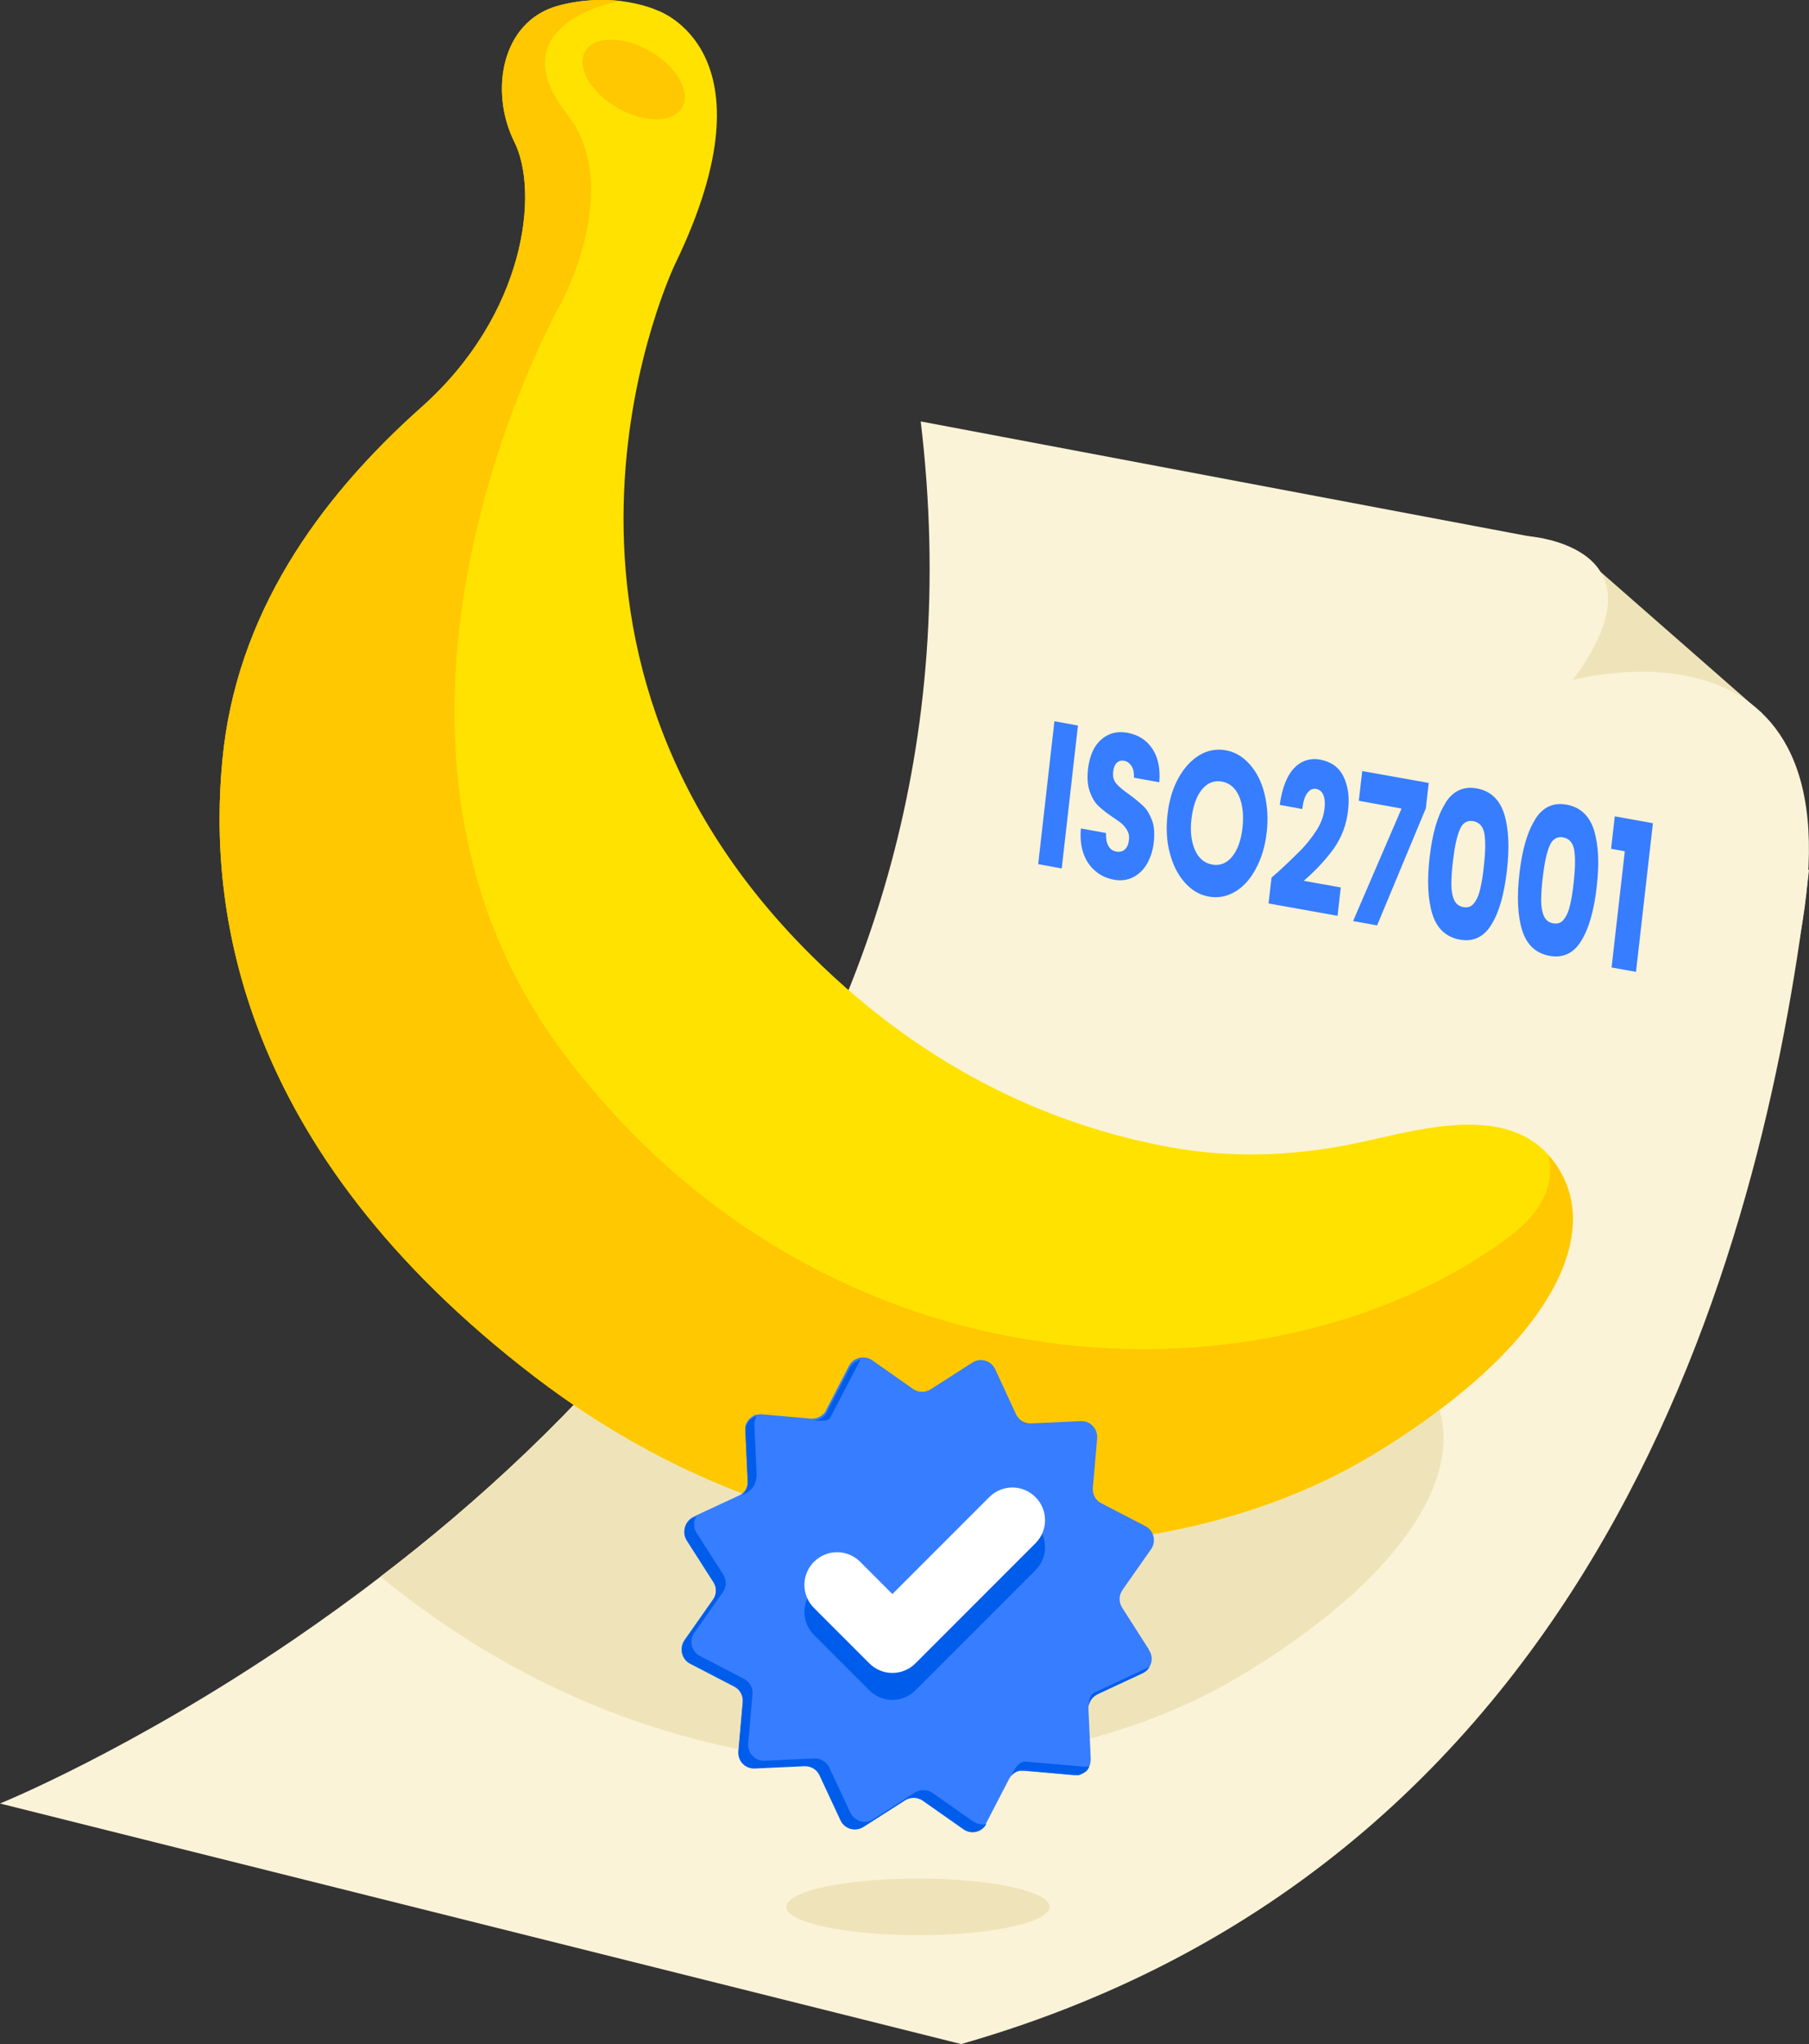
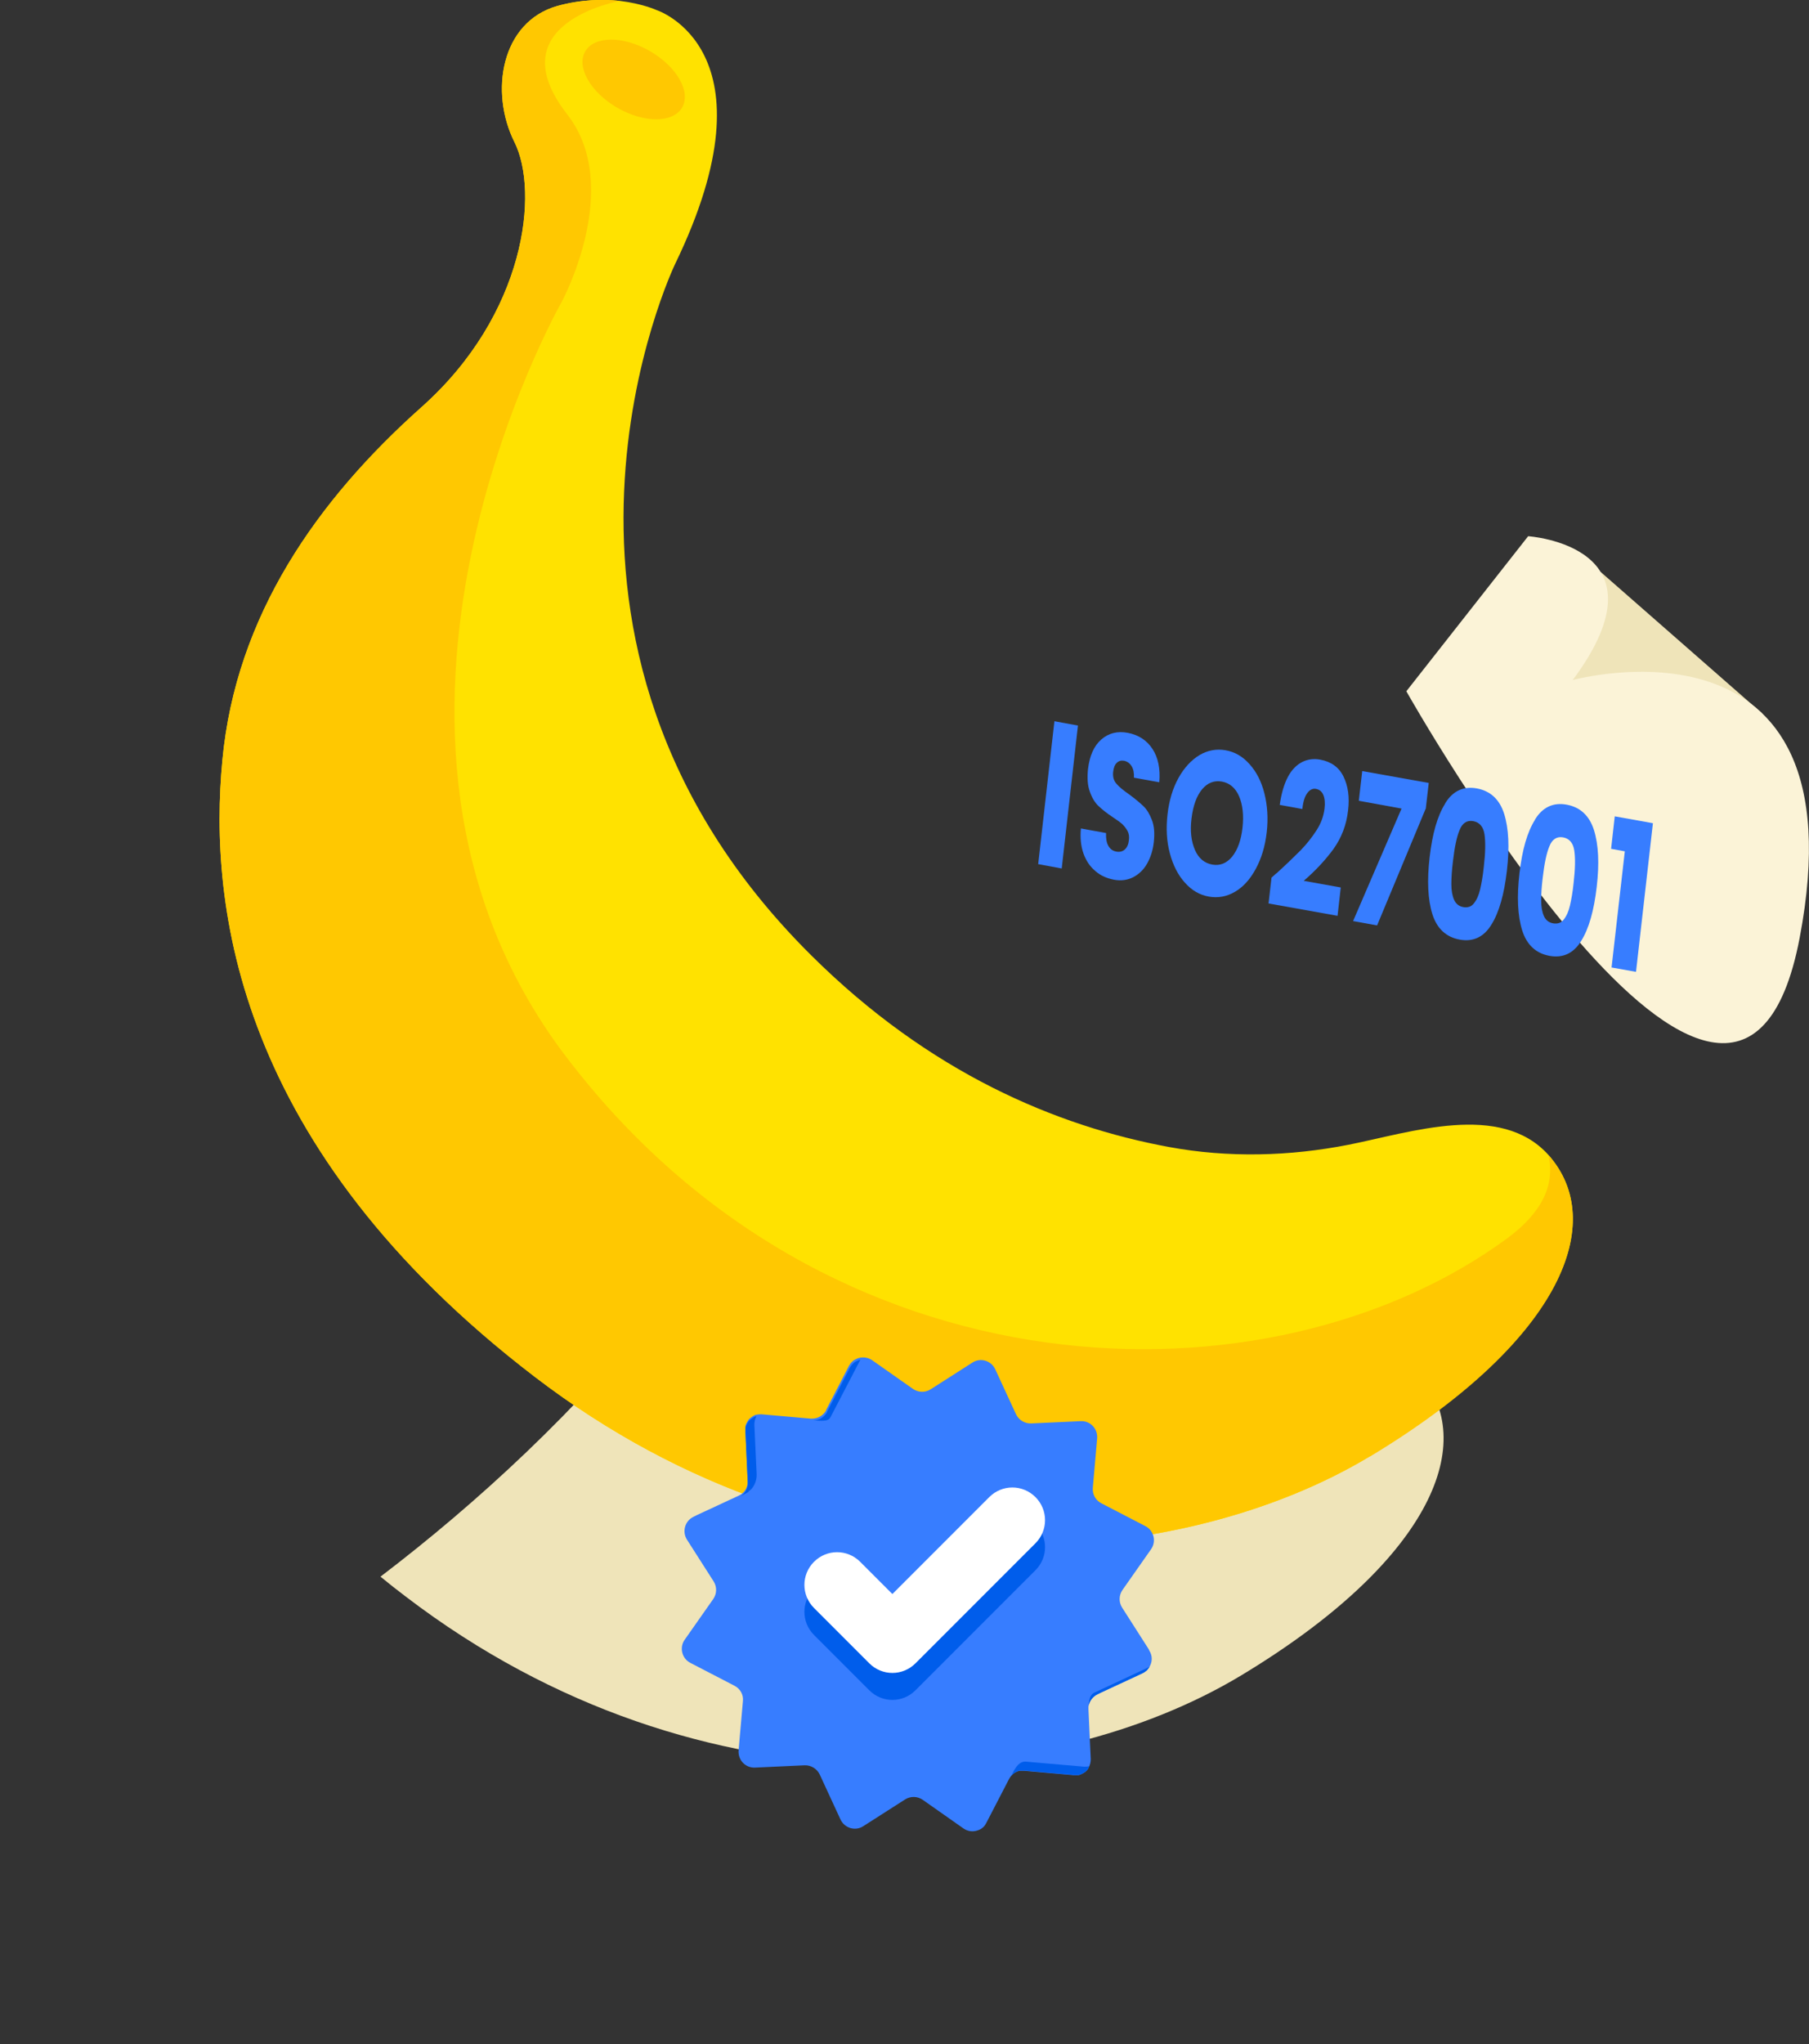
<svg xmlns="http://www.w3.org/2000/svg" id="Calque_2" data-name="Calque 2" viewBox="0 0 79.16 89.39">
  <rect x="0" y="0" width="79.16" height="89.39" fill="#333333" stroke="none" />
  <defs>
    <style>
      .cls-1 {
        fill: #efe4b9;
      }

      .cls-2 {
        fill: #fbf3d7;
      }

      .cls-3 {
        fill: #ffe200;
      }

      .cls-4 {
        fill: #377dff;
      }

      .cls-5 {
        fill: #ffc801;
      }

      .cls-6 {
        fill: #fff;
      }

      .cls-7 {
        fill: #005deb;
      }
    </style>
  </defs>
  <g id="Calque_1-2" data-name="Calque 1">
-     <path class="cls-2" d="M79.16,38.06c-1.8,15.27-8.39,43.13-37.1,51.33L0,78.87s5.74-2.32,12.91-7.21c1.21-.83,2.47-1.73,3.74-2.71,4.21-3.21,8.63-7.25,12.51-12.14.92-1.16,1.81-2.36,2.66-3.62,6.12-9,10.17-20.52,8.47-34.76l27.24,5.14,11.63,14.49Z" />
    <path class="cls-1" d="M54.31,73.27c-8.23,4.96-23.48,6.54-36.57-3.46-.37-.28-.74-.57-1.09-.86,4.21-3.21,8.63-7.25,12.51-12.14.92-1.16,1.81-2.36,2.66-3.62,4.59,3.9,9.38,5.78,13.67,6.58,2.61.48,5.28.41,7.88-.1,2.69-.54,6.63-1.9,8.74.44.04.05.09.1.13.15,2.4,2.96.29,8.06-7.93,13.01Z" />
    <g>
      <path class="cls-3" d="M59.96,63.68c-8.22,4.96-23.48,6.54-36.56-3.47-13.08-10.01-14.27-20.61-13.67-26.95.59-6.34,4.16-11.4,8.72-15.46,4.56-4.06,5.15-9.41,4.06-11.59-1.09-2.18-.59-5.25,1.88-5.95,1.06-.29,2-.3,2.74-.22.99.12,1.6.4,1.6.4,0,0,5.36,1.72.81,11.11,0,0-7.93,16.45,5.95,30.22,5.18,5.15,10.74,7.48,15.66,8.39,2.6.48,5.28.41,7.87-.1,2.69-.53,6.64-1.89,8.74.45.05.05.09.1.13.15,2.41,2.96.3,8.05-7.93,13.01Z" />
      <path class="cls-5" d="M59.96,63.68c-8.22,4.96-23.48,6.54-36.56-3.47-13.08-10.01-14.27-20.61-13.67-26.95.59-6.34,4.16-11.4,8.72-15.46,4.56-4.06,5.15-9.41,4.06-11.59-1.09-2.18-.59-5.25,1.88-5.95,1.06-.29,2-.3,2.74-.22,0,0-5.44.95-2.31,4.96,2.49,3.19-.25,8.22-.25,8.22,0,0-10.63,18.65.14,32.91,11.51,15.23,30.89,15.63,41.25,8.02,1.57-1.16,2.08-2.38,1.8-3.62.05.05.09.1.13.15,2.41,2.96.3,8.05-7.93,13.01Z" />
      <ellipse class="cls-5" cx="27.73" cy="3.48" rx="1.43" ry="2.45" transform="translate(10.85 25.75) rotate(-60)" />
    </g>
    <g>
      <path class="cls-4" d="M50.29,72.18c.15.23.14.51,0,.73-.02.03-.04.06-.06.08-.01.02-.03.03-.04.05,0,0,0,0,0,0,0,0-.01.02-.02.02,0,0-.02.02-.03.02,0,0-.01.01-.02.02-.03.02-.06.04-.09.06-.01,0-.03.01-.04.02l-1.83.85-.14.07c-.21.1-.36.3-.39.52,0,.04,0,.09,0,.14l.1,2.17c0,.13-.03.26-.09.37,0,.01-.02.03-.02.04-.02.03-.03.05-.05.07,0,.01-.02.02-.03.03-.01.01-.03.03-.04.04-.01,0-.02.02-.04.03,0,0-.01,0-.02.01,0,0-.02.01-.03.02-.02.01-.04.02-.06.03-.03.01-.05.03-.08.04-.03,0-.05.02-.08.02,0,0-.02,0-.02,0-.01,0-.02,0-.04,0-.03,0-.06,0-.09,0-.02,0-.04,0-.06,0l-2.16-.19h0s-.04,0-.06,0c-.02,0-.03,0-.05,0,0,0-.02,0-.02,0,0,0-.02,0-.02,0-.01,0-.03,0-.04,0,0,0-.02,0-.02,0-.14.03-.27.11-.36.22-.03.04-.07.09-.09.13l-1,1.93s-.04.07-.06.1c-.02.03-.04.05-.06.07-.02.02-.04.04-.07.06-.02.02-.05.04-.08.05-.02.01-.04.02-.06.03-.01,0-.02,0-.03.01-.01,0-.02,0-.03.01-.03,0-.05.02-.08.02-.18.04-.37,0-.53-.11l-1.78-1.25c-.23-.16-.53-.17-.77-.02l-1.83,1.17c-.35.23-.82.09-1-.29l-.91-1.97c-.12-.25-.38-.41-.66-.4l-2.17.1c-.42.02-.75-.33-.72-.75l.19-2.16c.03-.28-.12-.54-.37-.67l-1.93-1c-.37-.19-.49-.67-.25-1.01l1.25-1.78c.16-.23.17-.53.02-.77l-1.17-1.83c-.22-.35-.09-.82.29-1l.14-.07,1.83-.85s.05-.03.08-.04h0c.21-.13.33-.36.32-.61h0s-.1-2.18-.1-2.18c0-.02,0-.04,0-.06,0,0,0-.02,0-.03,0,0,0-.02,0-.03s0-.02,0-.03c0,0,0-.02,0-.03,0,0,0,0,0,0,0,0,0-.02,0-.03,0-.02.01-.04.02-.07,0,0,0-.02.01-.03.03-.06.06-.12.1-.17,0,0,.01-.02.02-.03,0,0,.02-.02.02-.02.02-.01.03-.03.05-.04,0,0,0,0,0,0,.02-.01.03-.03.05-.04,0,0,.02-.01.03-.02,0,0,.02-.01.03-.02,0,0,.02-.01.03-.02.03-.01.06-.03.09-.04.01,0,.02,0,.03,0,0,0,0,0,0,0,.07-.02.14-.02.22-.02l2.16.19s.03,0,.05,0c.25,0,.49-.13.62-.36,0,0,0-.01,0-.02l1-1.93s.01-.02.02-.03c.02-.03.04-.06.06-.09,0,0,0,0,0,0,0-.01.02-.02.03-.03.01-.01.02-.02.03-.03,0,0,.02-.02.03-.03.02-.02.04-.03.07-.05,0,0,.01,0,.02-.01.02-.01.04-.02.06-.03.02-.01.04-.02.07-.03.02,0,.05-.02.07-.02.18-.04.39-.01.56.11l1.78,1.25c.23.16.53.17.77.02l1.83-1.17c.35-.23.82-.09,1,.29l.91,1.97c.12.25.38.41.66.4l2.17-.1c.42-.02.75.33.72.75l-.19,2.17c-.02.28.12.54.37.67l1.93,1c.37.19.49.67.25,1.01l-1.25,1.78c-.16.23-.17.53-.02.77l1.17,1.83Z" />
      <g>
        <path class="cls-7" d="M32.78,65.23l-.38.21c.21-.13.33-.36.32-.61h0s-.1-2.18-.1-2.18c0-.02,0-.04,0-.06,0,0,0-.02,0-.03,0,0,0-.02,0-.03s0-.02,0-.03c0,0,0-.02,0-.03,0,0,0,0,0,0,0,0,0-.02,0-.03,0-.02.01-.04.02-.07,0,0,0-.02.01-.03.03-.06.06-.12.1-.17,0,0,.01-.02.02-.03,0,0,.02-.02.02-.02.02-.01.03-.03.05-.04,0,0,0,0,0,0,.02-.01.03-.03.05-.04,0,0,.02-.01.03-.02,0,0,.02-.01.03-.02,0,0,.02-.01.03-.02.03-.01.06-.03.09-.04.01,0,.02,0,.03,0,0,0,0,0,0,0-.06.11-.09.23-.09.37l.1,2.17c.01.28-.13.63-.38.75Z" />
-         <path class="cls-7" d="M42.59,79.66l-1.78-1.25c-.23-.16-.53-.17-.77-.02l-1.83,1.17c-.35.23-.82.09-1-.29l-.92-1.97c-.12-.25-.38-.41-.66-.4l-2.17.1c-.42.02-.75-.33-.72-.75l.19-2.16c.02-.28-.12-.54-.37-.67l-1.93-1c-.37-.19-.49-.67-.25-1.01l1.25-1.78c.16-.23.17-.53.02-.77l-1.17-1.83c-.15-.23-.14-.51,0-.73l-.14.07c-.38.18-.51.65-.29,1l1.17,1.83c.15.24.14.54-.02.77l-1.25,1.78c-.24.34-.12.82.25,1.01l1.93,1c.25.13.39.39.37.67l-.19,2.16c-.04.42.3.77.72.75l2.17-.1c.28-.01.54.14.66.4l.92,1.97c.18.38.64.51,1,.29l1.83-1.17c.24-.15.54-.14.77.02l1.78,1.25c.34.24.8.13,1-.23-.18.04-.39.01-.56-.11Z" />
        <path class="cls-7" d="M37.65,59.46s0,.01-.01.02l-1.29,2.48c-.09.18-.23.19-.78.16.25,0,.49-.13.62-.36,0,0,0-.01,0-.02l1-1.93s.01-.02.02-.03c.02-.03.04-.06.06-.09,0,0,0,0,0,0,0-.01.02-.02.03-.03.01-.01.02-.02.03-.03,0,0,.02-.02.03-.03.02-.02.04-.03.07-.05,0,0,.01,0,.02-.01.02-.01.04-.02.06-.03.02-.01.04-.02.07-.03.02,0,.05-.02.07-.02Z" />
        <path class="cls-7" d="M47.65,77.29s-.02.03-.02.04c-.02.03-.03.05-.05.07,0,.01-.02.02-.03.03-.01.01-.03.03-.04.04-.01,0-.02.02-.04.03,0,0-.01,0-.02.01,0,0-.02.01-.03.02-.02.01-.04.02-.06.03-.03.01-.05.03-.08.04-.03,0-.05.02-.08.02,0,0-.02,0-.02,0-.01,0-.02,0-.04,0-.03,0-.06,0-.09,0-.02,0-.04,0-.06,0l-2.16-.19h0s-.04,0-.06,0c-.02,0-.03,0-.05,0,0,0-.02,0-.02,0,0,0-.02,0-.02,0-.01,0-.03,0-.04,0,0,0-.02,0-.02,0-.14.03-.27.11-.36.22.19-.42.37-.63.64-.61l2.54.22c.08,0,.15,0,.22-.02Z" />
        <path class="cls-7" d="M50.3,72.9s-.04.06-.06.08c-.01.02-.03.03-.04.05,0,0,0,0,0,0,0,0-.01.02-.02.02,0,0-.02.02-.03.02,0,0-.01.01-.02.02-.03.02-.06.04-.09.06-.01,0-.03.01-.04.02l-1.83.85-.14.07c-.21.1-.36.3-.39.52,0-.19.03-.49.25-.59l2.4-1.12Z" />
      </g>
      <path class="cls-7" d="M39.05,74.34h0c-.38,0-.74-.15-1.01-.42l-2.42-2.42c-.56-.56-.56-1.46,0-2.02.56-.56,1.46-.56,2.02,0l1.41,1.41,4.24-4.24c.56-.56,1.46-.56,2.02,0,.56.56.56,1.46,0,2.02l-5.25,5.25c-.27.27-.63.42-1.01.42Z" />
      <path class="cls-6" d="M39.05,73.16h0c-.38,0-.74-.15-1.01-.42l-2.42-2.42c-.56-.56-.56-1.46,0-2.02.56-.56,1.46-.56,2.02,0l1.41,1.41,4.24-4.24c.56-.56,1.46-.56,2.02,0,.56.56.56,1.46,0,2.02l-5.25,5.25c-.27.27-.63.42-1.01.42Z" />
    </g>
    <polygon class="cls-1" points="70.04 25.01 77.12 31.21 69.57 31.21 66.53 29.64 70.04 25.01" />
    <path class="cls-2" d="M66.87,23.45s6.33.41,1.95,6.29c0,0,12.75-3.5,9.93,11.28s-17.21-10.79-17.21-10.79l5.33-6.78Z" />
    <g>
      <path class="cls-4" d="M47.17,31.73l-.71,6.25-1.03-.19.71-6.25,1.03.19Z" />
      <path class="cls-4" d="M47.92,38.08c-.23-.19-.4-.45-.51-.76s-.15-.68-.11-1.09l1.1.2c-.01.23.02.42.1.56s.19.22.34.25.28,0,.38-.09c.1-.09.16-.22.18-.41.02-.15,0-.29-.06-.4-.06-.11-.14-.21-.23-.3-.09-.08-.23-.18-.41-.3-.26-.17-.47-.34-.63-.49s-.29-.37-.38-.63c-.1-.27-.12-.59-.08-.99.07-.58.26-1.01.58-1.29s.71-.38,1.17-.29.82.32,1.07.7c.25.38.35.87.3,1.46l-1.11-.2c.01-.2-.02-.37-.1-.5-.08-.13-.19-.21-.33-.24-.12-.02-.23,0-.32.09-.09.08-.14.22-.16.4-.02.2.02.37.14.51.12.14.3.29.56.47.26.19.46.36.62.51.16.15.28.36.38.62.1.26.12.58.08.95s-.14.67-.29.94-.36.47-.61.6c-.25.13-.54.17-.85.11s-.58-.18-.8-.37Z" />
      <path class="cls-4" d="M51.85,38.6c-.3-.33-.52-.76-.66-1.29-.14-.52-.17-1.09-.1-1.7s.23-1.14.48-1.59.56-.78.92-1c.36-.21.74-.28,1.14-.21s.75.27,1.05.61c.3.33.52.76.65,1.28.13.52.17,1.09.1,1.7s-.23,1.14-.48,1.6c-.25.46-.55.79-.91,1-.36.21-.74.28-1.14.21s-.75-.27-1.05-.61ZM53.92,37.46c.24-.3.39-.72.45-1.26s.01-1.01-.15-1.38-.42-.58-.75-.64-.63.05-.87.34c-.24.29-.39.71-.46,1.27s-.01,1.01.15,1.38c.16.37.42.58.76.64s.63-.06.87-.35Z" />
      <path class="cls-4" d="M55.85,38.2c.45-.41.8-.75,1.07-1.02.26-.27.49-.56.69-.87.2-.31.31-.62.35-.95.03-.24.01-.44-.05-.59-.06-.15-.17-.24-.32-.27s-.28.04-.39.19c-.11.15-.18.38-.21.69l-.99-.18c.07-.5.19-.91.36-1.23s.39-.53.63-.65.51-.15.78-.1c.48.09.82.33,1.02.74.2.41.27.9.2,1.48-.07.64-.29,1.2-.64,1.69-.36.49-.79.95-1.3,1.39l1.62.29-.14,1.24-3.02-.54.13-1.13c.15-.14.23-.2.21-.19Z" />
      <path class="cls-4" d="M62.38,35.38l-2.12,5.09-1.05-.19,2.12-4.92-1.87-.34.15-1.3,2.91.52-.13,1.13Z" />
      <path class="cls-4" d="M63.24,35.13c.33-.54.8-.76,1.39-.65s.99.48,1.19,1.11c.2.64.24,1.46.12,2.49s-.34,1.82-.68,2.36c-.33.54-.8.76-1.39.65s-.99-.48-1.19-1.11c-.2-.64-.24-1.47-.12-2.5s.34-1.8.68-2.34ZM64.96,36.49c-.05-.34-.22-.53-.49-.58s-.48.08-.6.39c-.13.31-.22.76-.29,1.36-.05.4-.07.74-.07,1.01s.04.5.12.68c.08.18.22.29.41.32s.35-.02.46-.17c.12-.15.21-.35.27-.61s.12-.59.16-.99c.07-.6.08-1.07.03-1.41Z" />
      <path class="cls-4" d="M67.17,35.84c.33-.54.8-.76,1.39-.65s.99.48,1.19,1.11c.2.64.24,1.46.12,2.49-.12,1.03-.34,1.82-.68,2.36-.33.54-.8.76-1.39.65s-.99-.48-1.19-1.11c-.2-.64-.24-1.47-.12-2.5s.34-1.8.68-2.34ZM68.89,37.2c-.05-.34-.22-.53-.49-.58s-.48.08-.6.39c-.13.31-.22.76-.29,1.36-.05.4-.07.74-.07,1.01s.04.5.12.68c.08.18.22.29.41.32s.35-.02.46-.17c.12-.15.21-.35.27-.61s.12-.59.16-.99c.07-.6.08-1.07.03-1.41Z" />
      <path class="cls-4" d="M70.5,37.12l.16-1.42,1.67.3-.74,6.5-1.07-.19.58-5.08-.6-.11Z" />
    </g>
-     <ellipse class="cls-1" cx="40.17" cy="83.39" rx="5.76" ry="1.24" />
  </g>
</svg>